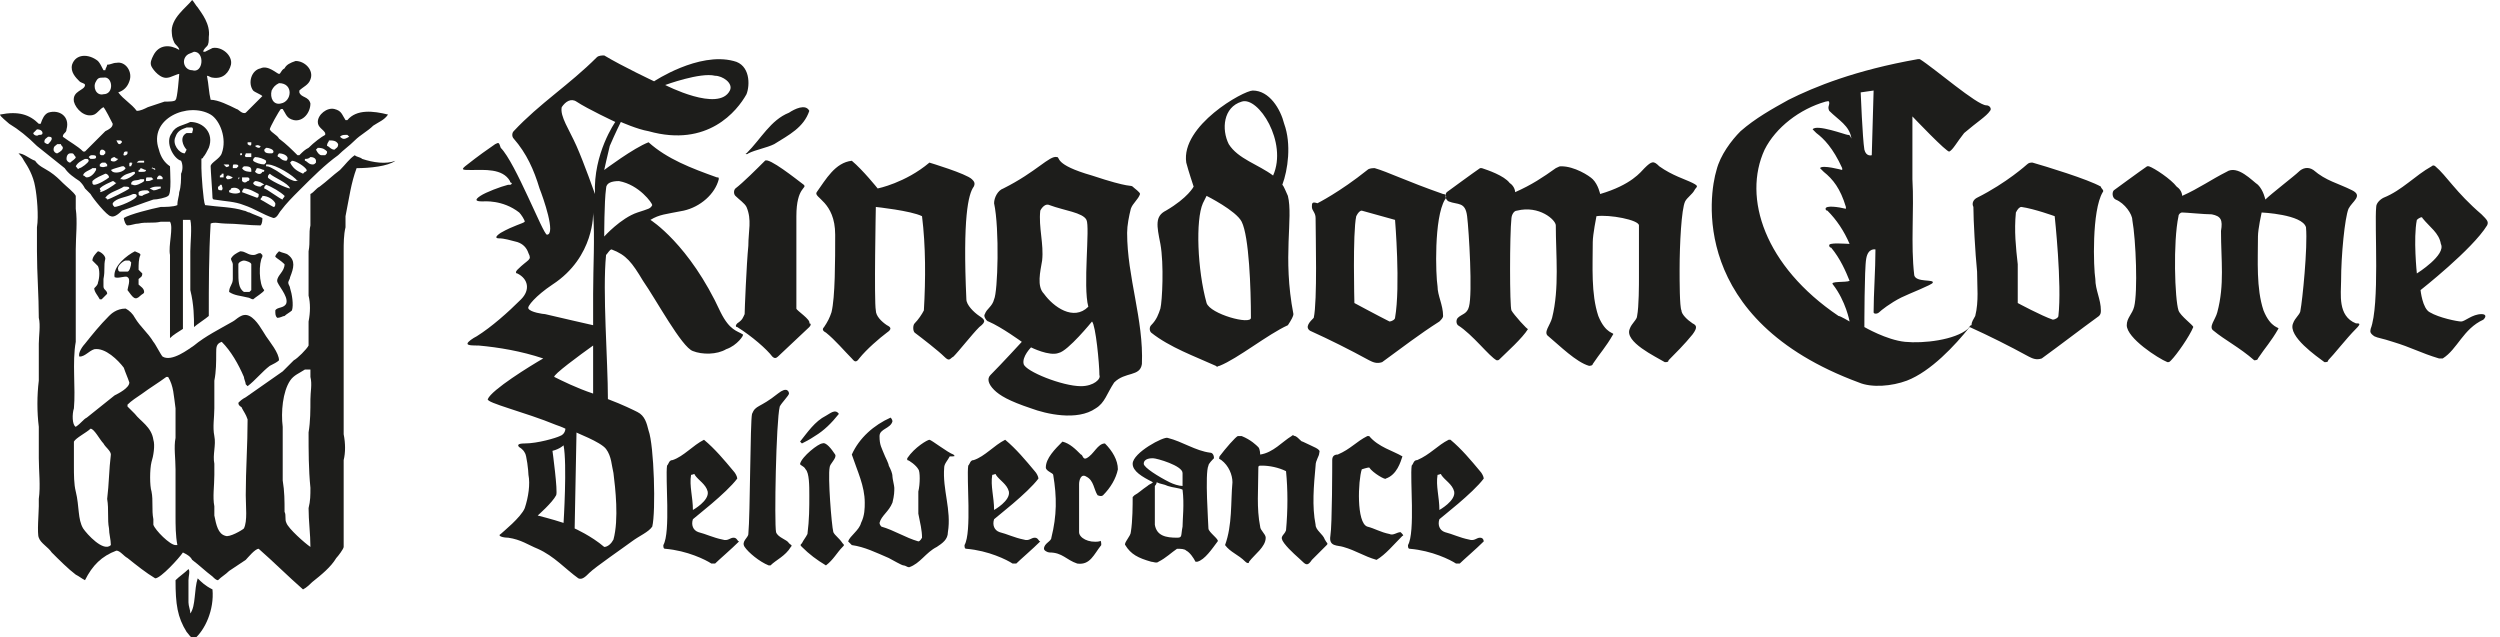
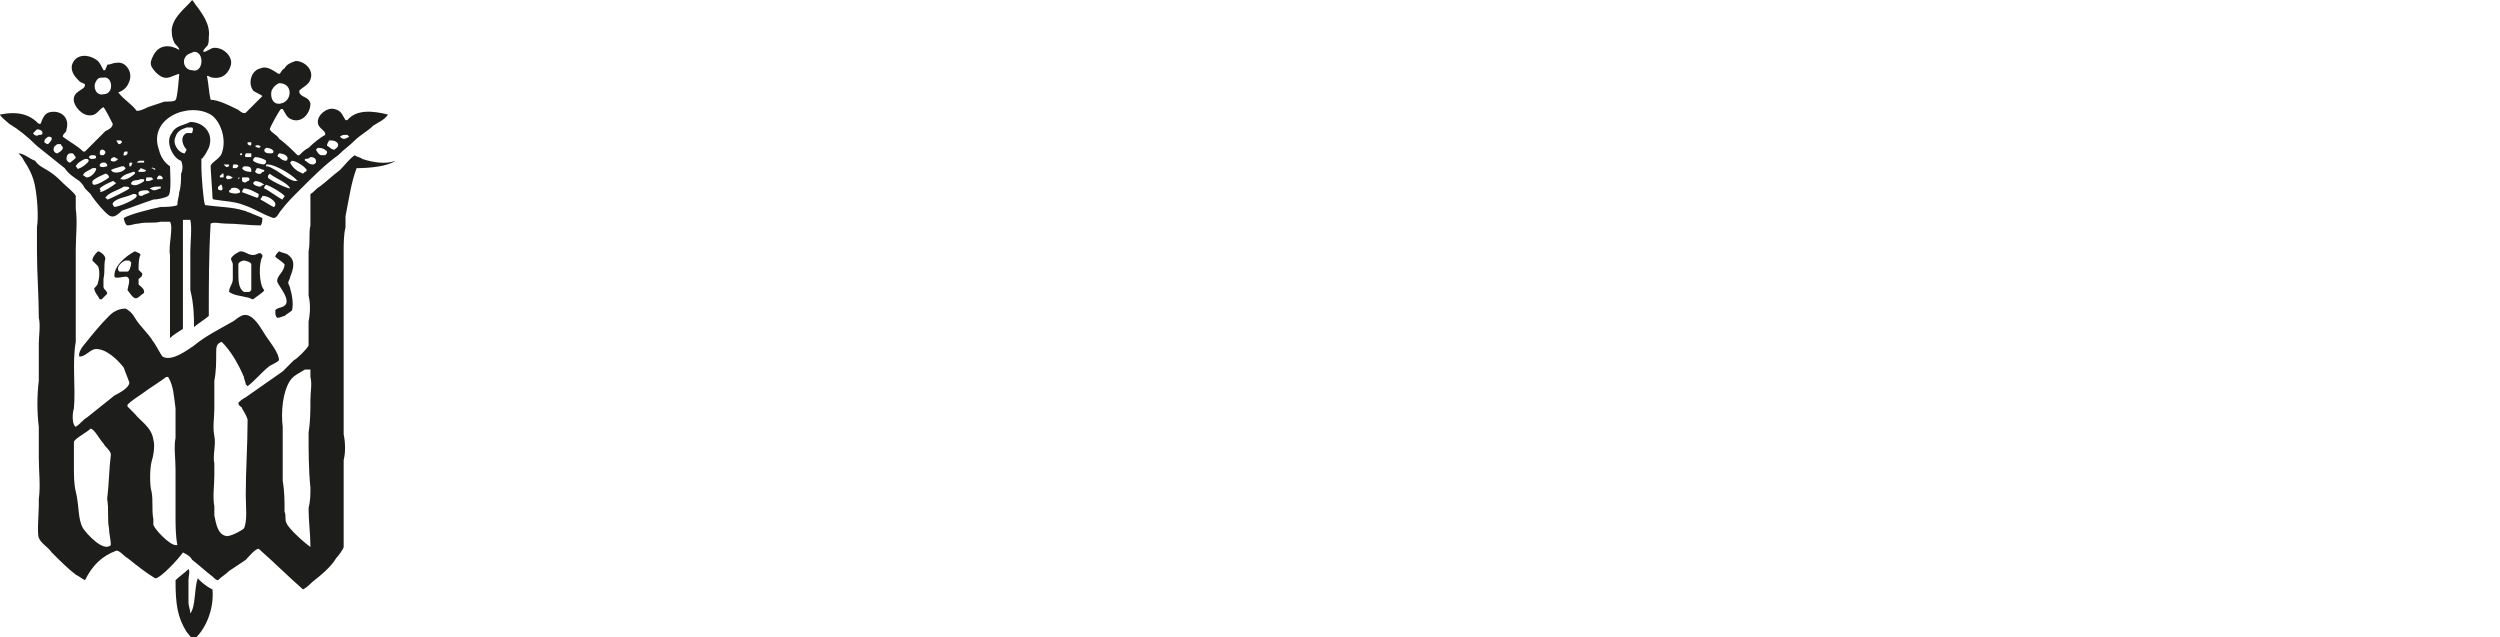
<svg xmlns="http://www.w3.org/2000/svg" version="1.1" id="Vrstva_1" x="0px" y="0px" width="135.3px" height="34.5px" viewBox="0 0 135.3 34.5" style="enable-background:new 0 0 135.3 34.5;" xml:space="preserve">
  <style type="text/css">
	.st0{fill-rule:evenodd;clip-rule:evenodd;fill:#1D1D1B;}
</style>
  <g>
    <g>
      <g>
-         <path class="st0" d="M39,16.9c-1.7-3.7-3.8-5-3.8-5c0.5-0.3,0.8-0.3,1.8-0.5c0.9-0.2,1.7-0.9,1.9-1.7c0-0.1,0-0.1-0.1-0.1     c-1.4-0.5-2.7-1-3.7-1.9c-0.8,0.3-2.4,1.5-2.4,1.5s0.2-0.9,0.3-1.3c0.3-0.7,0.6-1.3,0.6-1.3s0.9,0.4,1.5,0.5     c3.2,0.9,4.8-1.1,5.3-2c0.2-0.5,0.2-1.6-0.7-1.8c-1.9-0.5-4.3,1.1-4.3,1.1S33.7,3.6,32.7,3c-0.1,0-0.3,0-0.4,0.1     c-1.5,1.5-3.1,2.5-4.5,4c-0.1,0.1-0.1,0.3,0,0.4c0.7,0.8,1.1,1.7,1.4,2.7c0.2,0.5,0.9,2.5,0.4,2.5c-0.2,0-1.7-3.9-2.5-4.7     C27,7.7,27,7.7,26.8,7.8c-0.3,0.2-1,0.7-1.5,1.1c-0.4,0.3-0.3,0.3,0.2,0.3c0.7,0,1.7-0.1,2.1,0.6c0,0,0,0.1,0.1,0.1     c0,0,0,0.1-0.1,0.1c0,0-0.1,0-0.1,0c-0.4,0.1-1.2,0.4-1.5,0.6c-0.3,0.2-0.3,0.3,0.1,0.3c0.1,0,1.1-0.1,2,0.6     c0.1,0.1,0.3,0.4,0.3,0.5c-0.1,0.1-0.6,0.2-1.3,0.6c-0.3,0.2-0.3,0.3-0.1,0.3c0.3,0,0.6,0.1,1,0.2c0.3,0.1,0.5,0.3,0.6,0.6     c0.2,0.4,0,0.3-0.6,0.9c-0.1,0.1-0.1,0.2,0,0.2c0.6,0.3,0.7,0.9,0.2,1.4c-0.7,0.7-1.6,1.5-2.4,2c-0.2,0.1-0.5,0.3-0.5,0.4     c0,0.1,0.3,0.1,0.6,0.1c1.1,0.1,2.3,0.3,3.5,0.7c-0.7,0.4-2.8,1.7-3,2.2c-0.1,0.2,2,0.7,3.7,1.4c0.3,0.1,0.5,0.2,0.5,0.2     s0,0.3-0.3,0.4c-0.2,0.1-1.2,0.4-1.9,0.4c-0.4,0-0.4,0.1-0.3,0.2c0,0,0.2,0.1,0.3,0.3c0.1,0.1,0.2,1,0.2,1.2     c0.1,0.5,0,1.2-0.2,1.8c-0.2,0.5-1.2,1.3-1.3,1.4c-0.2,0.1,0.1,0.2,0.4,0.2c0.7,0.1,1.1,0.4,1.6,0.6c0.9,0.4,1.5,1.1,2.2,1.6     c0.2,0.1,0.4-0.1,0.6-0.3c0.3-0.3,1.9-1.4,2.3-1.7c0.4-0.3,0.9-0.5,1.1-0.8c0.2-0.8,0.1-4.4-0.2-5.2c-0.1-0.4-0.2-0.8-0.6-1     c-0.2-0.1-0.8-0.4-1.6-0.7c0-2.1-0.3-5.8-0.1-7.8c0.1-0.1,0.2-0.3,0.3-0.3c0.8,0.3,1.1,0.7,1.7,1.7c0.7,1,2.1,3.6,2.7,3.8     c0.5,0.2,1.3,0.2,1.8-0.1c0.6-0.2,1-0.8,0.9-0.8C39.9,17.9,39.5,17.9,39,16.9z M38.7,4.1c0.4,0,1,0.4,0.8,0.8     c-0.6,1.2-3.5-0.3-3.5-0.3S37.9,3.9,38.7,4.1z M28.6,16.7c-0.1-0.1,0.4-0.7,1.3-1.3c2.3-1.5,2.2-3.9,2.2-3.9c0.1,1.4,0,2.9,0,4.4     c0,0.5,0,1.7,0,1.7s-2.2-0.5-2.6-0.6C29.4,17,28.7,16.9,28.6,16.7z M30,20.4c-0.1-0.1,1.4-1.2,2.1-1.7c0,0.6,0,1.8,0,2.6     C31.2,21,30.4,20.6,30,20.4z M30.5,28.3c-0.6-0.2-1.4-0.4-1.4-0.4s0.8-0.7,1-1.1c0.1-0.2-0.2-2.4-0.2-2.4     c0.4-0.1,0.6-0.3,0.6-0.3C30.7,25.1,30.5,28.3,30.5,28.3z M32.8,24.3c0.3,0.4,0.3,0.9,0.4,1.3c0.1,0.8,0.3,2.5,0,3.6     c-0.1,0.2-0.3,0.4-0.5,0.4c-0.7-0.6-1.6-1-1.6-1l0.1-5.2C31.1,23.4,32.5,23.9,32.8,24.3z M32.2,10.5c0,0-0.6-1.7-1-2.6     c-0.4-0.9-0.9-1.6-0.8-2.1c0.2-0.3,0.5-0.5,0.8-0.3c0.6,0.4,2.1,1.1,2.1,1.1S32.1,8.3,32.2,10.5z M34.5,11.5     c-0.9,0.3-1.8,1.3-1.8,1.3s0-1.9,0.1-2.6c0-0.3,0.3-0.4,0.7-0.4c1.1,0.2,1.8,1.2,1.8,1.3C35.2,11.3,35.1,11.3,34.5,11.5z      M40.5,8.3c0.4-0.2,1-0.3,1.4-0.5c0.8-0.5,1.6-0.9,1.9-1.8c-0.2-0.4-0.8-0.1-1.1,0.1c-1,0.4-1.5,1.4-2.3,2.2     C40.3,8.3,40.4,8.4,40.5,8.3z M43.1,16.7c0-0.6,0-4.3,0-5c0-1.6,0.6-1.5,0.4-1.7c-0.4-0.3-1.9-1.5-2.1-1.3     c-0.4,0.4-1.2,1.2-1.6,1.5c-0.1,0.1-0.1,0.3,0,0.4c0.2,0.2,0.5,0.4,0.6,0.6c0.3,0.7,0.1,1.3,0.1,2.1c-0.1,1-0.2,3.5-0.2,3.7     c-0.1,0.2-0.1,0.3-0.4,0.5c-0.1,0.1-0.1,0.2,0,0.2c0.8,0.5,1.6,1.2,1.9,1.6c0.1,0.1,0.2,0.1,0.3,0l1.7-1.6c0.1-0.1,0.1-0.2,0-0.2     C43.9,17.3,43.1,16.8,43.1,16.7z M53,17.7c0.4-0.3,0.3-0.4,0-0.6c-0.3-0.2-0.7-0.6-0.7-0.9c-0.2-4.4,0.1-5.7,0.4-6.1     c0.1-0.2,0-0.3-0.1-0.4c-0.3-0.3-2.3-0.9-2.3-0.9c-1.3,1.1-2.8,1.4-2.8,1.4s-0.8-1-1.4-1.5c-0.9,0.1-1.4,1-1.9,1.7     c-0.2,0.3,1,0.5,1,2.3c0,1.4,0,3.4-0.2,4.2c-0.1,0.3-0.2,0.5-0.4,0.8c-0.1,0.1-0.1,0.2,0.1,0.3c0.5,0.4,1,1,1.4,1.4     c0.1,0.1,0.2,0.3,0.4,0c0.4-0.5,1.1-1.1,1.5-1.4c0.3-0.2,0.2-0.3,0-0.4c-0.3-0.2-0.6-0.5-0.6-0.8c-0.1-0.5,0-5.6,0-5.6     s1.9,0.2,2.5,0.5c0.2,1.6,0.2,3.4,0.1,5.1c-0.1,0.2-0.3,0.5-0.5,0.7c-0.1,0.1-0.1,0.4,0,0.5c0.4,0.3,1.3,1,1.6,1.3     c0.3,0.3,0.3,0.1,0.5,0C51.9,19,52.6,18.1,53,17.7z M61.8,19.7c0.1-2.4-0.8-4.7-0.8-7.1c0-0.4,0.1-0.9,0.2-1.3     c0.1-0.3,0.4-0.5,0.5-0.8c0-0.1-0.3-0.3-0.4-0.4c-0.1-0.1-0.1,0.1-2.2-0.6c-2.1-0.6-1.7-1-1.9-1c-0.4-0.1-1.1,0.8-2.9,1.7     c-0.3,0.1-0.5,0.5-0.5,0.8c0.3,1.4,0.2,4.8,0,5.2c-0.1,0.4-0.4,0.5-0.5,0.8c-0.1,0.1,0.1,0.4,0.2,0.4c0.7,0.3,1.8,1.1,1.8,1.1     s-1.1,1.2-1.7,1.8c-0.2,0.2-0.1,0.5,0.2,0.8c0.3,0.3,0.8,0.6,2,1c0.8,0.3,2.5,0.7,3.5,0c0.5-0.3,0.6-0.8,1-1.4     C60.9,20.1,61.7,20.4,61.8,19.7z M56.3,11.4c0.1-0.2,0.3-0.4,0.5-0.3c0.8,0.3,1.8,0.4,2,0.8c0.2,0.4-0.2,3.6,0.1,4.7     c-0.8,0.8-1.9,0-2.4-0.7c-0.4-0.4-0.2-1.2-0.1-1.8C56.5,13.2,56.2,12.3,56.3,11.4z M58.5,20.9c-1,0-3-0.8-3.1-1.2     c-0.1-0.4,0.4-0.9,0.4-0.9s1,0.5,1.5,0.3c0.5-0.1,1.8-1.7,1.8-1.7c0.2,0.2,0.4,2.3,0.4,2.9C59.6,20.5,59.2,20.9,58.5,20.9z      M70,17c-0.6-3.1,0-5.2-0.3-6.4c-0.1-0.2-0.2-0.5-0.3-0.6c0.3-0.8,0.5-2.2,0.1-3.3c-0.2-0.8-0.8-1.8-1.7-1.8     c-0.5,0-3.9,1.9-3.6,3.9c0.1,0.4,0.4,1.3,0.4,1.3s-0.3,0.6-1.5,1.3c-0.6,0.3-0.5,0.8-0.3,1.8c0.2,1.1,0.1,3.1,0,3.5     c-0.1,0.3-0.2,0.6-0.5,0.9c-0.1,0.1-0.1,0.3,0,0.4c1,0.8,2.4,1.3,3.5,1.8c0.1,0.1,0.1,0,0.2,0c1-0.4,2.6-1.7,3.7-2.2     C69.9,17.3,70,17.1,70,17z M65.3,16.4c-0.5-1.8-0.6-4.5-0.2-5.4c0.1-0.2,0.2-0.4,0.2-0.4s1.6,0.8,1.9,1.4     c0.4,0.8,0.5,3.6,0.5,5.2C67.7,17.6,65.5,17,65.3,16.4z M68.9,9.5c-0.8-0.6-1.9-0.9-2.4-1.7c-0.4-0.8-0.3-2,0.7-2.3     C68.1,5.2,69.7,7.7,68.9,9.5z M110,8.8c-0.1,0-0.2,0-0.3,0.1c0,0-1.1,1-2.7,1.8c-0.2,0.1-0.3,0.3-0.2,0.5c0,0.7,0.1,2.5,0.2,3.5     c0,0.8,0.1,1.6-0.1,2.4c-0.1,0.2-0.2,0.3-0.2,0.5c-0.1,0-0.1,0.1-0.2,0.2c-0.7,0.6-2.4,0.8-3.4,0.7c-1-0.1-2.2-0.8-2.2-0.8     s0-3.2,0.1-3.7c0.1-0.6,0.5-0.5,0.5-0.5c0,1.1-0.1,2.4-0.1,3.4c0,0.1,0.2,0.1,0.3,0c0.1-0.1,0.6-0.5,1.2-0.8     c0.4-0.2,1.7-0.7,1.7-0.8c0.1-0.2-0.9,0-1-0.4c-0.2-1.7,0-3.5-0.1-5.2c0-0.9,0-3.4,0-3.4s1.9,2,2,1.9c0.2-0.1,0.4-0.5,0.8-1     c0.7-0.6,1.2-0.9,1.4-1.2c0.1-0.1,0-0.3-0.2-0.3c-0.5,0-2.8-2-3.6-2.5c0,0-0.1,0-0.1,0c-3.4,0.6-5.6,1.5-7,2.2     c-0.9,0.5-1.8,1-2.6,1.7c-0.5,0.5-1.1,1.3-1.3,2.1c-0.4,1.3-1.5,8.1,7.7,11.5c0.7,0.3,1.8,0.2,2.6-0.1c1.3-0.5,2.6-1.9,3.4-2.9     c0,0,0,0,0,0c1.1,0.5,2.1,1,3.2,1.6c0.2,0.1,0.4,0.2,0.7,0.1c1.1-0.8,2-1.5,3.1-2.3c0.1-0.1,0.1-0.2,0.1-0.3     c0-0.6-0.3-1.1-0.3-1.7c-0.1-0.6-0.2-3.7,0.4-4.7c0.1-0.1-0.1-0.2-0.1-0.3C113,9.7,110.7,9,110,8.8z M100,7.3     c-0.1,0-1.7-0.6-1.9-0.3c0,0,0.1,0.1,0.2,0.2c0.4,0.3,0.9,0.8,1.4,1.9c0,0,0,0.1,0,0.1c0,0-1.1-0.3-1.2-0.1c0,0,0.1,0.1,0.2,0.2     c0.5,0.4,0.9,0.9,1.2,1.9c0,0,0,0,0,0c0,0,0,0,0,0.1c-0.4-0.1-1.1-0.2-1.1,0c0,0,0,0.1,0.1,0.1c0.5,0.5,0.9,1.1,1.2,1.8     c0,0,0,0,0,0c-0.2,0-1.2-0.1-1.1,0.1c0,0,0,0.1,0.1,0.1c0.5,0.6,0.8,1.3,1,1.8c0,0,0,0,0,0c-0.2,0.1-1.1,0-0.9,0.2     c0.7,0.9,0.9,2,0.9,2s-0.5-0.3-0.6-0.3c-4-2.7-5.2-6.4-4-9c0.6-1.2,1.9-2.2,3.3-2.6c0.1,0,0.2-0.1,0.2,0.1c0,0.1-0.1,0.2,0,0.4     c0.5,0.5,1.1,0.8,1.2,1.5C100.1,7.3,100.1,7.3,100,7.3z M101.4,4.9l-0.1,3.5c0,0-0.3,0.1-0.4-0.3c-0.1-0.6-0.2-3.1-0.2-3.1     L101.4,4.9z M111.4,17.1c0,0.1-0.2,0.2-0.3,0.2c-0.6-0.2-1.9-0.9-1.9-0.9s0-1.3,0-2.1c-0.1-0.9-0.2-1.8-0.1-2.8     c0.1-0.2,0.2-0.3,0.3-0.3c0.7,0.1,1.8,0.5,1.8,0.5S111.6,15.4,111.4,17.1z M70.9,17.9c1.1,0.5,2.1,1,3.2,1.6     c0.2,0.1,0.4,0.2,0.7,0.1c1.1-0.8,2-1.5,3.1-2.2c0.1-0.1,0.2-0.2,0.2-0.3c0-0.6-0.3-1.1-0.3-1.6c-0.1-0.6-0.2-3.7,0.4-4.7     c0.1-0.1,0.1-0.3-0.1-0.3c-2-0.7-3-1.2-3.7-1.4c-0.1,0-0.3,0-0.4,0.1c-1.5,1.2-2.7,1.8-2.7,1.8C71,10.9,71,11,71,11.2     c0,0.2,0.2,0.3,0.2,0.6c0,0.9,0.1,4.5-0.1,5.4C70.9,17.4,70.6,17.7,70.9,17.9z M73.4,11.7c0.1-0.2,0.2-0.3,0.3-0.3     c0.7,0.2,0.7,0.2,1.8,0.5c0,0,0.3,3.6,0,5.3c0,0.1-0.2,0.2-0.3,0.2c-0.6-0.3-1.9-1-1.9-1S73.2,12.6,73.4,11.7z M126.7,15.2     c0-1.4,0.2-3.4,0.4-3.9c0.2-0.4,0.8-0.7,0.2-1c-0.8-0.4-1.4-0.5-2.1-1.1c-0.3-0.2-0.6-0.1-0.8,0.1c-0.2,0.2-1.5,1.2-1.8,1.5     c0,0-0.1-0.5-0.4-0.8c-0.3-0.2-1.1-1.1-1.7-0.7c-0.8,0.4-1.5,0.9-2.4,1.3c0,0,0-0.3-0.3-0.5c-0.3-0.4-1.2-1-1.5-1.1     c0,0-0.1,0-0.1,0c-0.3,0.2-1.8,1.3-1.8,1.3c-0.1,0.1-0.1,0.4,0.1,0.5c0.5,0.2,0.9,0.8,0.9,1.1c0.2,1.1,0.3,3.9,0.1,4.7     c-0.1,0.4-0.4,0.6-0.4,1c0,0.7,1.7,1.8,2.2,2c0.1,0,0.1,0,0.2-0.1c0.3-0.3,1-1.3,1.2-1.8c0-0.1-0.7-0.6-0.8-0.9     c-0.2-0.6-0.3-3.7,0-5.1c0-0.1,0.1-0.2,0.2-0.2c0.2,0,1.2,0.1,1.6,0.1c0.5,0.1,0.6,0.3,0.5,0.9c0,1.6,0.2,2.9-0.2,4.4     c-0.1,0.4-0.5,0.8-0.2,1c0.6,0.5,1.4,0.9,2.2,1.6c0,0,0.2,0,0.2-0.1c0.4-0.6,0.7-0.9,1.1-1.6c0.1-0.1-0.4,0-0.8-1     c-0.4-1.2-0.3-2.7-0.3-4c0-0.4,0.2-1.3,0.2-1.3s2.2,0.1,2.4,0.8c0.1,1.1-0.2,4-0.3,4.5c0,0.2-0.3,0.4-0.4,0.7     c-0.3,0.7,1.3,1.8,1.7,2.1c0.1,0,0.2,0,0.2-0.1c0.3-0.3,1-1.2,1.5-1.7c0.3-0.3,0.2-0.3,0-0.3C126.5,17.1,126.7,15.9,126.7,15.2z      M91.6,17.5C91.3,17.3,91,17,91,16.8c-0.1-0.2-0.1-1.6-0.1-2.2c0-1.4,0.1-3.3,0.3-3.7c0.1-0.2,0.4-0.4,0.5-0.6     c0.1-0.2,0.3-0.2-0.1-0.4c-0.4-0.2-1.1-0.4-1.8-0.9c-0.3-0.3-0.4-0.3-0.8,0.1c-0.2,0.2-0.7,0.9-2.4,1.4c0,0-0.1-0.5-0.4-0.8     c-0.2-0.2-1-0.7-1.7-0.7c-0.1,0-0.1,0-0.3,0.1c-0.7,0.5-1.3,0.9-2.2,1.3c0,0,0-0.3-0.3-0.5c-0.3-0.4-1.2-0.7-1.5-0.8     c0,0-0.1,0-0.1,0c-0.3,0.2-1.8,1.3-1.8,1.3c-0.1,0.1-0.1,0.4,0.1,0.5c0.5,0.2,0.9,0,1,0.8c0.1,0.8,0.3,4.2,0.1,4.9     c-0.1,0.4-0.4,0.4-0.6,0.6c-0.1,0.1-0.1,0.3,0,0.4c0.8,0.5,1.7,1.7,2.1,1.9c0.1,0,0.1,0,0.2-0.1c0.3-0.3,1.2-1.1,1.5-1.6     c0,0.1-0.8-0.8-0.9-1c-0.1-0.2-0.1-4.1,0-5c0-0.1,0.1-0.4,0.3-0.4c1.2-0.3,2.1,0.5,2.1,0.8c0,1.6,0.2,3.4-0.2,5     c-0.1,0.4-0.5,0.8-0.2,1c0.6,0.5,1.5,1.4,2.2,1.6c0,0,0.2,0,0.2-0.1c0.4-0.6,0.7-0.9,1.1-1.6c0.1-0.1-0.4,0-0.8-1     c-0.4-1.2-0.3-2.7-0.3-4c0-0.4,0.2-1.4,0.2-1.4c0.7-0.1,2.3,0.2,2.3,0.5c0,0.3,0,1.7,0,2.8c0,0.4,0,1.6-0.1,2.1     c0,0.2-0.3,0.4-0.4,0.7c-0.3,0.7,1.4,1.5,1.9,1.8c0.1,0,0.2,0,0.2-0.1c0.3-0.3,0.9-0.9,1.3-1.4C91.9,17.7,91.8,17.6,91.6,17.5z      M134.6,12.2c0.1-0.2,0-0.3-0.3-0.6c-1.4-1.2-1.9-2.1-2.5-2.6c0,0-0.1-0.1-0.2,0c-0.9,0.5-1.6,1.3-2.6,1.7     c-0.2,0.1-0.4,0.3-0.4,0.5c-0.1,1,0.2,5.3-0.3,6.6c0,0.1-0.1,0.2,0.2,0.4c0.2,0.1,0.4,0.1,1,0.3c1,0.3,1.5,0.6,2.5,0.9     c0,0,0.1,0,0.2,0c0.8-0.5,1.1-1.6,2.2-2.1c0.2-0.2,0.1-0.3-0.1-0.3c-0.5,0-0.9,0.4-1.1,0.4c-0.2,0-1.2-0.2-1.7-0.5     c-0.4-0.2-0.5-1.2-0.5-1.2S133.8,13.5,134.6,12.2z M130.8,14.8c0,0-0.2-1.9,0-2.9c0.1-0.1,0.3-0.2,0.3-0.1c0.4,0.5,0.9,0.8,1,1.4     C132.4,13.8,130.8,14.8,130.8,14.8z M60.9,25.3C60.9,25.3,60.9,25.3,60.9,25.3C60.9,25.3,60.9,25.3,60.9,25.3     C60.9,25.3,60.9,25.3,60.9,25.3z M65.4,28.6c0-0.2-0.2-3,0-3.4c0-0.1,0.2-0.3,0.3-0.4c0-0.2-0.1-0.3-0.2-0.3     c-0.8-0.1-1.5-0.6-2.3-0.8c-0.2-0.1-1.9,0.8-1.9,1.4c0,0.4,0.5,0.7,1.1,1c-0.1,0.1-0.2,0.1-0.3,0.2c-0.3,0.2-0.5,0.4-0.7,0.5     c0,0-0.1,0.1-0.1,0.1c0,0.4,0,1.3-0.1,1.9c0,0.2-0.4,0.6-0.3,0.7c0.3,0.5,0.7,0.7,1.4,0.9c0.1,0,0.3,0.1,0.4,0     c0.4-0.2,0.7-0.5,1-0.7c0.2,0,0.4,0,0.5,0.1c0.2,0.1,0.4,0.4,0.5,0.6c0.1,0,0.1,0,0.1,0c0.4-0.1,0.8-0.7,1.1-1.1     C66,29.2,65.4,28.8,65.4,28.6z M61.9,25.1c0-0.3,0.4-0.3,0.5-0.3c0.2,0,1.6,0.4,1.6,0.8c0,0.2,0,0.5,0,0.7     c-0.2,0-0.5-0.1-0.7-0.2C62.7,25.8,61.9,25.3,61.9,25.1z M64,28.5c-0.1,0.5,0,0.6-0.3,0.6c-0.6,0-1.1-0.1-1.2-0.7     c0-0.2,0-1.2,0-2.1c0,0,0.1-0.1,0.1-0.2c0.2,0.1,0.4,0.1,0.6,0.2c0.3,0.1,0.6,0.1,0.8,0.2C64.1,27.3,64,28.1,64,28.5z M39.7,29.1     c-0.2,0-0.3,0.2-0.6,0.1c-0.5-0.1-0.9-0.3-1.3-0.4c-0.3-0.1-0.4-0.4-0.3-0.7c0.1-0.1,1.8-1.4,2.4-2.2c0-0.1-0.1-0.3-0.2-0.4     c-0.5-0.6-1-1.2-1.6-1.7c-0.6,0.3-1.1,0.9-1.7,1.1c-0.2,0-0.2,0.2-0.3,0.3c-0.1,0.7,0.2,3.6-0.2,4.3c0,0.1,0,0.2,0.1,0.2     c1.2,0.1,2.2,0.6,2.5,0.8c0.1,0,0.1,0,0.2,0c0.2-0.2,0.9-0.8,1.3-1.2C39.9,29.3,39.9,29.1,39.7,29.1z M37.4,25.7     c0.1,0,0.2-0.1,0.2,0c0.2,0.3,0.6,0.5,0.7,0.9c0.1,0.5-0.8,1-0.8,1C37.5,26.9,37.3,26.3,37.4,25.7z M56,29.1     c-0.2,0-0.3,0.2-0.6,0.1c-0.5-0.1-0.9-0.3-1.3-0.4c-0.3-0.1-0.4-0.4-0.3-0.7c0.1-0.1,1.8-1.4,2.4-2.2c0-0.1-0.1-0.3-0.2-0.4     c-0.5-0.6-1-1.2-1.6-1.7c-0.6,0.3-1.1,0.9-1.7,1.1c-0.2,0-0.2,0.2-0.3,0.3c-0.1,0.7,0.2,3.6-0.2,4.3c0,0.1,0,0.2,0.1,0.2     c1.2,0.1,2.2,0.6,2.5,0.8c0.1,0,0.1,0,0.2,0c0.2-0.2,0.9-0.8,1.3-1.2C56.2,29.3,56.2,29.1,56,29.1z M53.7,25.7     c0.1,0,0.2-0.1,0.2,0c0.2,0.3,0.6,0.5,0.7,0.9c0.1,0.5-0.8,1-0.8,1C53.8,26.9,53.6,26.3,53.7,25.7z M80.1,29.1     c-0.2,0-0.3,0.2-0.6,0.1c-0.5-0.1-0.9-0.3-1.3-0.4c-0.3-0.1-0.4-0.4-0.3-0.7c0.1-0.1,1.8-1.4,2.4-2.2c0-0.1-0.1-0.3-0.2-0.4     c-0.5-0.6-1-1.2-1.6-1.7c0,0-0.1,0-0.1,0c-0.6,0.3-1,0.8-1.7,1.1c-0.2,0-0.2,0.2-0.3,0.3c-0.1,0.7,0.2,3.6-0.2,4.3     c0,0.1,0,0.2,0.1,0.2c1.2,0.1,2.2,0.6,2.5,0.8c0.1,0,0.1,0,0.2,0c0.2-0.2,0.9-0.8,1.3-1.2C80.3,29.3,80.3,29.1,80.1,29.1z      M77.8,25.7c0.1,0,0.2-0.1,0.2,0c0.2,0.3,0.6,0.5,0.7,0.9c0.1,0.5-0.8,1-0.8,1C77.9,26.9,77.7,26.3,77.8,25.7z M42,28.8     c-0.1-0.5,0-6,0.2-6.8c0.1-0.2,0.5-0.6,0.5-0.7c0-0.1-0.1-0.4-0.6,0c-1,0.8-1.2,0.6-1.4,1.1c-0.1,0.4-0.1,5.5-0.2,6.5     c0,0.2-0.4,0.4-0.2,0.7c0.2,0.3,0.8,0.8,1.3,1c0,0,0.1,0,0.1,0c0.3-0.3,0.8-0.5,1.1-1c0.1-0.1,0-0.1-0.1-0.2     C42.6,29.2,42.1,29.1,42,28.8z M44.1,23.6c0.5-0.3,0.9-0.7,1.3-1.2c-0.2-0.3-0.5,0-0.7,0.1c-0.6,0.3-1,0.9-1.4,1.4     c0,0,0.1,0.1,0.1,0.1C43.6,23.9,43.8,23.8,44.1,23.6z M45.1,28.8c-0.1-0.4-0.3-3-0.2-3.5c0-0.2,0.4-0.5,0.3-0.7     c-0.2-0.3-0.5-0.7-0.7-0.6c-0.2,0-1.1,0.7-1.2,1.1c0,0.1,0.2,0.1,0.3,0.3c0.2,0.2,0.2,0.9,0.2,1.4c0,0.7,0,1.3-0.1,2.1     c-0.1,0.2-0.2,0.3-0.3,0.5c-0.1,0.1-0.1,0.1,0,0.2c0.4,0.4,0.8,0.7,1.3,1c0.4-0.3,0.6-0.7,0.9-1c0.1-0.1,0.1-0.1,0-0.2     C45.4,29.1,45.2,29,45.1,28.8z M51.6,24.6c-0.3-0.1-1.2-0.8-1.3-0.8c-0.1,0-0.8,0.4-1.2,1c0,0,0,0.1,0,0.1c0.1,0,0.5,0.3,0.6,0.5     c0.1,0.1,0.1,0.8,0,1.2c0,0.4,0,0.8,0,1.2c0.1,0.5,0.2,0.9,0.2,1.3c0,0-0.1,0.2-0.2,0.2c-0.7-0.2-1.3-0.6-2-0.8     c-0.1-0.1-0.1-0.2-0.1-0.2c0.1-0.4,0.5-0.6,0.7-1.1c0.1-0.4,0.1-0.6,0.1-0.8c0-0.1-0.1-0.5-0.1-0.6c0-0.2-0.1-0.4-0.2-0.6     c0-0.1-0.2-0.5-0.2-0.5c-0.2-0.5-0.3-0.6-0.3-1.1c0-0.4,0.6-0.4,0.7-0.8c0-0.1-0.1-0.2-0.1-0.2c-0.9,0.4-1.7,1.1-2.1,2     c0.3,0.9,0.7,1.7,0.7,2.6c0,0.3,0,0.7-0.2,1.1c-0.1,0.4-0.6,0.7-0.7,1c0,0,0.1,0.1,0.2,0.2c0.7,0.1,1.3,0.4,2,0.7     c0.2,0.1,0.7,0.4,0.8,0.4c0.1,0,0.2,0.1,0.3,0.1c0.6-0.2,0.9-0.8,1.5-1.1c0.3-0.2,0.6-0.4,0.6-0.8c0.2-1.2-0.3-2.3-0.2-3.5     c0-0.2,0.2-0.4,0.3-0.6C51.7,24.7,51.7,24.7,51.6,24.6z M58.8,24.8c-0.2,0.1-0.2-0.2-0.3-0.2c-0.3-0.3-0.6-0.6-1-0.7     c-0.4,0.4-0.9,0.9-0.9,1.4c0,0.2,0.4,0.3,0.4,0.4c0.2,1.2,0.2,2.2-0.1,3.4c0,0.2-0.4,0.3-0.4,0.6c0,0.1,0.2,0.2,0.3,0.2     c0.7,0,0.9,0.4,1.5,0.6c0.7,0.1,0.9-0.5,1.3-1c0-0.1,0-0.3-0.1-0.2c-0.6,0.1-1.1-0.2-1.1-0.5c0-0.2,0-1.8,0-2.6     c0-0.2,0.1-0.6,0.4-0.4c0.4,0.2,0.4,0.7,0.6,1c0,0,0.2,0.1,0.3,0c0.4-0.4,0.7-0.9,0.8-1.4c0-0.5-0.3-1-0.7-1.4     C59.4,24,59.2,24.6,58.8,24.8z M71.2,28.4c-0.2-1-0.1-2.1,0-3.2c0-0.3,0.2-0.5,0.2-0.7c0.1-0.2-0.3-0.3-0.9-0.6     c-0.1,0-0.2-0.2-0.4-0.3c-0.1,0-0.1-0.1-0.2,0c-0.5,0.3-1,0.9-1.7,1c0,0,0-0.3-0.1-0.4c-0.1-0.1-0.4-0.4-0.9-0.6c0,0-0.1,0-0.2,0     c-0.1,0-0.7,0.7-1,1.1c0,0.1-0.1,0.1,0.1,0.2c0.4,0.3,0.6,0.8,0.6,1.2c-0.1,1.1,0,2.3-0.4,3.4c0.3,0.4,0.7,0.5,1.1,0.9     c0.1,0.1,0.2,0.1,0.2,0c0.3-0.4,0.9-0.8,0.9-1.3c0-0.2-0.3-0.4-0.3-0.6c-0.2-1-0.1-2-0.1-3.1c0-0.2,0-0.2,0.2-0.2     c0.4,0,0.9,0.1,1.3,0.3c0.1,1,0.1,2.1,0,3.2c-0.1,0.3-0.4,0.3-0.1,0.7c0.3,0.4,0.8,0.8,1,1c0.2,0.2,0.3,0.2,0.5-0.1     c0.4-0.4,0.7-0.7,0.8-0.8c0.1-0.1,0-0.1-0.1-0.3C71.6,28.9,71.2,28.7,71.2,28.4z M74.1,25.3c0.2,0.3,0.9,0.7,0.9,0.6     c0.6-0.2,0.8-0.9,0.9-1.2c-0.5-0.3-1.3-0.5-1.8-1.1c0,0-0.1,0-0.1,0c-0.6,0.3-0.9,0.7-1.6,1c-0.2,0-0.3,0.1-0.3,0.3     c0,0.2,0,3.5-0.1,4.1c-0.1,0.6,0.4,0.5,0.7,0.6c0.7,0.2,1.1,0.5,1.8,0.7c0.5-0.3,0.9-0.8,1.4-1.3c0.1,0,0-0.1-0.1-0.2     c-0.2,0-0.4,0.2-0.6,0.1c-0.5-0.1-0.8-0.3-1.2-0.4c-0.6-0.2-0.5-2.5-0.3-3.1C73.7,25.4,74,25.3,74.1,25.3z" />
-       </g>
+         </g>
    </g>
    <path class="st0" d="M3.5,9.1C3.7,9.4,4,9.6,4.3,9.8c0.1,0.1,0.2,0.2,0.3,0.4c0.1,0.1,0.2,0.2,0.3,0.3c0.1,0.2,0.9,1.2,1.1,1.2   c0.2,0.1,0.5-0.2,0.6-0.3c0.6-0.2,1.1-0.4,1.7-0.6c0.2,0,0.7-0.1,0.8-0.2C9.3,10.5,9.2,9.2,9.2,9C8.9,8.8,8.7,8.5,8.6,8.1   C8,6.4,10.2,5.5,11.4,6.2c0.5,0.3,0.9,1.3,0.6,2.1c-0.1,0.3-0.6,0.5-0.6,0.7c0,0.2,0.1,1.5,0.1,1.7c0,0,0,0.1,0.1,0.1   c0.6,0.1,1.1,0.1,1.6,0.3c0.6,0.2,1,0.5,1.6,0.7c0.2,0,0.3-0.3,0.4-0.4c0.3-0.4,0.6-0.7,1-1.1c0.7-0.7,1.4-1.4,2.1-1.9   c0.3-0.3,0.6-0.5,0.9-0.8c0.3-0.3,0.7-0.5,1-0.8c0.3-0.2,0.6-0.3,0.8-0.6c-0.8-0.2-1.7-0.3-2.2,0.3l-0.1,0   c-0.2-0.3-0.2-0.5-0.6-0.6c-0.4-0.1-0.9,0.3-0.9,0.7c0,0.3,0.3,0.4,0.4,0.6c0,0,0,0,0,0.1C17.4,7.4,17,7.7,16.7,8   c-0.2,0.1-0.3,0.2-0.5,0.4h-0.1c-0.3-0.3-0.6-0.6-1-0.9C15,7.3,14.7,7.2,14.6,7c0-0.1,0.5-1,0.6-1.1c0,0,0,0,0.1,0   c0.2,0.3,0.2,0.5,0.6,0.6c0.5,0.1,0.9-0.4,0.9-0.9c-0.1-0.4-0.5-0.3-0.6-0.6c0,0,0-0.1,0-0.1c0.2-0.2,0.5-0.3,0.6-0.6   c0.2-0.5-0.3-1-0.8-1c-0.3,0.1-0.5,0.2-0.6,0.4C15.2,3.8,15.2,4,15.1,4c-0.1,0-0.6-0.5-1-0.3c-0.5,0.1-0.7,0.8-0.4,1.2   c0.1,0.1,0.4,0.2,0.5,0.3c0,0,0,0,0,0c-0.3,0.3-0.6,0.6-0.9,0.9c-0.2,0.1-0.4-0.2-0.5-0.2c-0.4-0.2-1-0.5-1.4-0.5   c-0.1-0.4-0.1-0.8-0.2-1.3c0.1,0,0.2,0.1,0.3,0.1c0.6,0.1,0.9-0.3,1-0.7c0.1-0.5-0.5-1-1-0.9l-0.4,0.2h-0.1c0-0.1,0.1-0.2,0.2-0.3   c0.1-0.1,0.1-0.3,0.1-0.5c0.1-0.7-0.4-1.3-0.6-1.6c-0.1-0.1-0.2-0.3-0.3-0.4c-0.3,0.4-1.2,1-1.1,1.8c0,0.2,0.1,0.5,0.2,0.6   c0.1,0.1,0.2,0.2,0.2,0.3c0,0,0,0,0,0C9.2,2.4,8.6,2.4,8.3,3C8.2,3.2,8.1,3.4,8.2,3.6c0.1,0.2,0.5,0.7,0.9,0.6C9.2,4.2,9.6,4,9.7,4   c0,0,0,0,0,0c0,0-0.1,1.4-0.2,1.4C9.5,5.5,9.1,5.5,8.9,5.5C8.6,5.6,8.3,5.7,8,5.8C7.8,5.9,7.6,6,7.4,6C7.1,5.6,6.7,5.4,6.4,5v0   C6.7,4.9,6.9,4.7,7,4.4c0.2-0.5-0.2-1.1-0.7-1C6.1,3.4,6,3.5,5.8,3.5C5.8,3.6,5.7,3.7,5.7,3.8c0,0,0,0-0.1,0   C5.5,3.6,5.4,3.4,5.3,3.3C4.8,2.9,4.1,2.9,3.9,3.5C3.8,3.9,4.1,4.2,4.3,4.4c0.1,0.1,0.3,0.1,0.3,0.2c0,0.3-0.7,0.3-0.6,0.9   c0.1,0.4,0.6,0.9,1.1,0.7c0.2-0.1,0.3-0.3,0.5-0.4c0.1,0.1,0.4,0.7,0.5,0.9c0,0.2-0.2,0.3-0.4,0.4C5.4,7.4,5,7.8,4.6,8.2   c0,0,0,0-0.1,0C4.2,7.9,3.8,7.7,3.4,7.4c0-0.2,0.2-0.2,0.2-0.4c0.2-0.7-0.4-1.1-1-0.9C2.4,6.2,2.3,6.4,2.2,6.7H2.1   C1.6,6.2,1,6,0,6.2c0,0.1,0.4,0.4,0.5,0.5C1,7,1.5,7.4,2,7.9C2.5,8.3,3,8.7,3.5,9.1z M12,10.3c-0.1,0-0.2,0-0.2-0.1c0,0,0,0,0-0.1   c0,0,0.1,0,0.1-0.1H12C12,10.1,12.1,10.2,12,10.3L12,10.3z M12.1,9.6c-0.1,0-0.1,0-0.2,0c0,0,0,0,0-0.1c0,0,0.1,0,0.1-0.1   c0,0,0.1,0,0.1,0L12.1,9.6C12.1,9.5,12.1,9.5,12.1,9.6z M14.7,4.9c0.1-0.2,0.2-0.3,0.4-0.4c0.8,0,0.7,1,0.1,1.1   C14.8,5.7,14.6,5.3,14.7,4.9z M13,10.4c-0.1,0.1-0.4,0.1-0.6,0c0,0,0-0.1,0-0.1c0,0,0.1,0,0.1-0.1C12.7,10.1,13,10.2,13,10.4   C13,10.4,13,10.4,13,10.4z M13.9,10.7c0,0-0.8-0.3-0.8-0.3c0-0.1,0.1-0.2,0.1-0.2c0.3,0,0.6,0.2,0.8,0.3C14,10.6,14,10.7,13.9,10.7   z M13.1,9.8c0-0.1,0-0.1,0-0.2c0,0,0,0,0.1,0c0.1,0,0.1,0,0.2,0c0,0,0.1,0,0.1,0.1c0,0,0,0.1-0.1,0.1C13.3,9.9,13.2,9.9,13.1,9.8z    M14.1,10.1c-0.2,0-0.4-0.1-0.4-0.2l0,0c0,0,0,0,0.1-0.1c0.2,0,0.4,0.1,0.5,0.2C14.2,10,14.1,10.1,14.1,10.1z M13.8,9.3l0.1-0.2   c0.2,0,0.3,0.1,0.4,0.1c0,0.1,0,0.1-0.1,0.1C14.1,9.5,13.9,9.4,13.8,9.3z M14.8,11.2c-0.2-0.1-0.5-0.3-0.7-0.4   c0-0.1,0.1-0.1,0.1-0.2c0.3,0,0.6,0.2,0.7,0.4C14.9,11.1,14.9,11.2,14.8,11.2z M15.3,10.8c-0.1,0-0.9-0.6-1-0.6   c0-0.1,0-0.1,0.1-0.2c0.3,0.1,0.8,0.4,1,0.6C15.4,10.7,15.3,10.7,15.3,10.8z M15.7,10.2C15.7,10.2,15.6,10.2,15.7,10.2   c-0.2,0-1.2-0.5-1.2-0.6c0-0.1,0-0.1,0.1-0.2C14.8,9.6,15.6,9.9,15.7,10.2C15.7,10.1,15.7,10.2,15.7,10.2z M16,9.8   c-0.3,0-0.9-0.5-1.1-0.6c-0.2-0.1-0.3-0.2-0.5-0.2c0,0,0-0.1,0-0.1c0,0,0,0,0.1,0c0.4,0,1.4,0.6,1.6,0.9C16.2,9.7,16.1,9.8,16,9.8z    M18.4,7.4c0.1-0.1,0.2-0.1,0.3-0.1h0.1l0.1,0.1C18.7,7.5,18.6,7.6,18.4,7.4L18.4,7.4z M17.8,7.6c0.2,0,0.4,0,0.5,0.2   c0,0.2-0.1,0.2-0.2,0.3c-0.2,0-0.3-0.2-0.4-0.2c0,0,0,0,0,0C17.7,7.7,17.8,7.7,17.8,7.6z M17.1,8.1c0,0,0.1-0.1,0.1-0.1   c0.3,0,0.4,0.1,0.5,0.2c0,0.1,0,0.1-0.1,0.2c-0.1,0-0.1,0-0.2,0C17.3,8.4,17.2,8.3,17.1,8.1L17.1,8.1z M16.8,8.5   c0.2,0,0.3,0.1,0.3,0.2c0,0,0,0.1,0,0.1c-0.1,0.1-0.1,0.1-0.2,0.1c-0.2,0-0.3-0.2-0.4-0.2c0,0,0,0,0-0.1   C16.6,8.6,16.7,8.6,16.8,8.5z M15.7,8.8c0,0,0.1-0.1,0.1-0.1c0.2,0,0.7,0.3,0.8,0.5c0,0,0,0.1-0.1,0.1c0,0-0.1,0.1-0.1,0.1   C16.2,9.3,15.9,9.2,15.7,8.8L15.7,8.8z M15.1,8.3c0.3,0,0.6,0.2,0.4,0.4c-0.2,0-0.3-0.1-0.4-0.2C15,8.5,15,8.4,15.1,8.3   C15,8.4,15,8.4,15.1,8.3z M14.3,8.1c0,0,0.1-0.1,0.1-0.1c0.2,0,0.4,0.1,0.4,0.2c0,0.1-0.1,0.1-0.1,0.1C14.5,8.3,14.3,8.3,14.3,8.1   L14.3,8.1z M13.8,7.9C13.8,7.9,13.9,7.9,13.8,7.9c0.2-0.1,0.2,0,0.3,0c0,0,0,0,0,0c0,0,0,0.1-0.1,0.1C14,8,13.9,8,13.8,7.9   L13.8,7.9z M13.8,8.5c0.2,0,0.5,0.1,0.6,0.2l0,0.1c0,0,0,0-0.1,0.1c-0.2,0-0.5-0.1-0.6-0.2C13.7,8.6,13.7,8.6,13.8,8.5L13.8,8.5z    M13.5,7.7c0,0,0.1,0,0.1,0v0.1c0,0.1-0.1,0.1-0.2,0l0-0.1C13.4,7.7,13.5,7.7,13.5,7.7z M13.3,8.3c0.1,0,0.2,0,0.3,0   c0,0,0,0.1,0,0.2c-0.1,0-0.2,0-0.3,0C13.2,8.4,13.3,8.4,13.3,8.3z M13.1,9.1c0,0,0.1-0.1,0.1-0.1c0.2,0,0.4,0,0.4,0.2   c0,0,0,0.1,0,0.1C13.5,9.3,13.2,9.3,13.1,9.1L13.1,9.1z M13,8.3c0,0,0.1,0,0.1,0c0,0,0,0,0,0c0,0.1,0,0.1-0.1,0.1h0   C13,8.4,13,8.4,13,8.3C13,8.4,13,8.3,13,8.3z M12.9,9.6L12.9,9.6C13,9.6,13,9.7,12.9,9.6c0.1,0.1,0,0.1,0,0.1L12.9,9.6   C12.9,9.7,12.9,9.7,12.9,9.6z M12.7,8.9c0.1,0,0.2,0,0.2,0.1l-0.1,0.1c-0.1,0-0.1,0-0.2,0c0,0,0,0,0,0c0,0,0,0,0,0   C12.6,8.9,12.6,8.9,12.7,8.9z M12.6,9.6L12.6,9.6c-0.1,0.1-0.2,0.1-0.3,0.1c-0.1-0.1-0.1-0.1,0-0.2C12.4,9.5,12.4,9.5,12.6,9.6   C12.6,9.5,12.6,9.6,12.6,9.6z M12.3,8.9C12.3,8.9,12.4,8.9,12.3,8.9c0.1,0,0.1,0,0.1,0.1v0c-0.1,0-0.1,0.1-0.2,0c0,0,0,0-0.1-0.1   C12.2,8.9,12.3,8.9,12.3,8.9z M10.1,3c0.1-0.1,0.2-0.1,0.4-0.2c0.6,0,0.5,1.2-0.1,1C10,3.8,9.8,3.3,10.1,3z M5.6,5.1   C5.2,5.2,5,4.7,5.2,4.4c0.1-0.2,0.2-0.2,0.4-0.2C6.1,4.1,6.2,5.1,5.6,5.1z M4.7,9.6c-0.1,0-0.1-0.1-0.2-0.1c0-0.2,0.4-0.3,0.5-0.4   c0.1,0,0.1,0,0.2,0c0,0,0,0,0,0.1C5.1,9.4,4.9,9.6,4.7,9.6z M5.4,10.2L5.4,10.2C5.6,10,5.9,9.9,6.1,9.8c0.1,0,0.1,0.1,0.2,0.1   c0,0,0,0,0,0c-0.1,0.1-0.7,0.5-0.9,0.5C5.5,10.3,5.4,10.3,5.4,10.2z M5.8,10.8C5.8,10.7,5.7,10.7,5.8,10.8l-0.1-0.1   c0.2-0.3,0.7-0.4,1-0.6c0.2,0,0.3,0,0.3,0.1C6.9,10.3,5.9,10.8,5.8,10.8z M6.2,11.2c-0.1-0.1-0.1-0.1-0.1-0.2   c0.2-0.3,0.7-0.3,1.1-0.5c0,0,0.1,0,0.1,0c0,0,0.1,0,0.1,0.1C7.4,10.8,6.4,11.2,6.2,11.2z M7.1,9.9c0.1-0.2,0.3-0.1,0.5-0.2   c0.1,0,0.1,0,0.2,0c0,0,0,0.1,0,0.1C7.7,9.9,7.3,10.1,7.2,10C7.1,10,7.1,10,7.1,9.9C7.1,10,7.1,9.9,7.1,9.9z M8.1,10.4   c-0.1,0.1-0.3,0.1-0.4,0.2c-0.1,0-0.2,0-0.2-0.1c0,0,0-0.1,0-0.1c0.1-0.1,0.3-0.1,0.4-0.1C8,10.3,8,10.3,8.1,10.4L8.1,10.4z    M8.6,9.5c0.1,0,0.1,0,0.2,0.1c0,0,0,0,0,0.1c0,0,0,0-0.1,0c-0.1,0-0.1,0-0.2,0C8.5,9.6,8.5,9.6,8.6,9.5z M8.5,10.1   c0.1,0,0.1,0,0.2,0c0,0,0,0,0,0.1c-0.1,0-0.2,0.1-0.4,0.1l-0.2-0.1c0,0,0,0,0,0C8.3,10.1,8.4,10.1,8.5,10.1z M8.2,9.1   C8.3,9.1,8.3,9,8.2,9.1c0.2,0,0.2,0,0.2,0.1C8.4,9.2,8.4,9.2,8.2,9.1C8.3,9.2,8.2,9.1,8.2,9.1L8.2,9.1z M8,8.6   C8.1,8.6,8.1,8.6,8,8.6C8.1,8.6,8.1,8.6,8,8.6c0,0.1,0,0.1,0,0.1C8,8.7,8,8.7,8,8.6C8,8.7,8,8.6,8,8.6L8,8.6z M8,9.6   c0.1,0,0.1,0,0.2,0c0,0,0,0,0.1,0.1c0,0,0,0,0,0C8.1,9.8,8.1,9.8,7.9,9.8c0,0,0,0,0,0C7.9,9.6,7.9,9.6,8,9.6z M7.9,9.2   c0,0.1-0.1,0.1-0.2,0.1c-0.1,0-0.1,0-0.2,0c0,0,0,0,0,0c0,0,0,0,0-0.1c0,0,0.1,0,0.1-0.1C7.7,9.1,7.8,9.2,7.9,9.2   C7.9,9.2,7.9,9.2,7.9,9.2z M7.4,8.8c0.1-0.1,0.1-0.1,0.2-0.1c0.1,0,0.1,0,0.2,0c0,0,0,0,0,0c0,0,0,0,0,0.1C7.7,8.8,7.6,8.8,7.4,8.8   C7.4,8.8,7.4,8.8,7.4,8.8L7.4,8.8z M7.3,9.4C7.2,9.5,6.8,9.8,6.6,9.7c0,0,0,0-0.1,0v0C6.7,9.4,7,9.4,7.2,9.3h0.1   C7.3,9.4,7.3,9.4,7.3,9.4z M7.1,8.8C7.2,8.8,7.2,8.9,7.1,8.8c0.1,0.1,0,0.1,0,0.2C7.1,9,7.1,9,7,9h0c0,0,0,0,0-0.1   C7,8.8,7,8.8,7.1,8.8L7.1,8.8z M6.7,8.3c0-0.1,0.1-0.1,0.1-0.1h0.1c0,0,0,0,0,0c0,0,0,0,0,0.1C6.9,8.4,6.6,8.5,6.7,8.3z M6.7,9   C6.7,9,6.7,9,6.7,9c0.1,0.1,0.1,0.1,0.1,0.1C6.7,9.3,6.3,9.4,6.1,9.3c0,0,0,0-0.1-0.1C6.2,9.1,6.3,9.1,6.6,9H6.7z M6.3,7.6   C6.3,7.6,6.4,7.6,6.3,7.6c0.1,0,0.1,0,0.2,0c0,0,0.1,0,0.1,0.1c0,0,0,0,0,0c0,0,0,0-0.1,0.1C6.4,7.8,6.4,7.8,6.3,7.6L6.3,7.6z    M6.2,8.5L6.2,8.5c0.1,0.1,0.2,0.1,0.2,0.1C6.3,8.7,6.2,8.8,6,8.7c0,0,0-0.1,0-0.1C6,8.6,6.1,8.5,6.2,8.5z M6,7.8L6,7.8   c0.1,0,0.1,0,0.1,0v0c0,0-0.1,0-0.1,0h0C6,7.9,6,7.9,6,7.8C6,7.8,6,7.8,6,7.8z M5.9,9.6C5.8,9.7,5.3,10,5.1,10C5,10,5,9.9,5,9.9   c0,0,0,0,0-0.1c0.2-0.2,0.5-0.3,0.7-0.4C5.8,9.4,5.9,9.5,5.9,9.6z M5.5,8.1c0.1,0,0.1,0,0.2,0.1c0,0,0,0,0,0.1c0,0-0.1,0.1-0.1,0.1   c0,0-0.1,0-0.1,0c0,0-0.1,0-0.1-0.1C5.4,8.1,5.5,8.1,5.5,8.1z M5.6,8.8c0,0,0.1,0,0.1,0c0,0,0,0,0.1,0.1c0,0,0,0,0,0.1   C5.7,9,5.6,9.1,5.4,9c0,0,0-0.1,0-0.1C5.5,8.8,5.5,8.8,5.6,8.8z M5,8.4c0.1,0,0.2,0,0.2,0.1C5.2,8.6,5.1,8.6,4.9,8.6   c0,0-0.1-0.1-0.1-0.1C4.9,8.4,4.9,8.4,5,8.4z M4.6,8.6c0,0,0.1,0,0.1,0c0.1,0,0.1,0.1,0.1,0.1c0,0.1-0.4,0.4-0.5,0.4   C4.2,9.2,4.2,9.1,4.1,9C4.2,8.8,4.4,8.7,4.6,8.6z M3.8,8.3c0,0,0.1,0,0.1,0C4,8.3,4,8.4,4.1,8.5c0,0.1-0.2,0.2-0.3,0.3   c-0.1,0-0.2-0.1-0.2-0.2C3.6,8.4,3.7,8.3,3.8,8.3z M3.1,7.8c0.1,0,0.1,0,0.2,0c0,0.1,0.1,0.1,0.1,0.2C3.4,8.1,3.3,8.2,3.1,8.3   C3,8.3,2.9,8.2,2.9,8.1C2.9,7.9,3,7.9,3.1,7.8z M2.6,7.4c0.1,0,0.2,0,0.2,0.1c0,0.1-0.1,0.2-0.2,0.3c0,0,0,0,0,0   c-0.1,0-0.2-0.1-0.2-0.1c0,0,0,0,0,0C2.4,7.5,2.5,7.5,2.6,7.4z M1.8,7.2C1.9,7.1,1.9,7.1,2,7c0.2,0,0.3,0.1,0.3,0.2   c0,0.1-0.1,0.1-0.2,0.1C2,7.4,1.8,7.3,1.8,7.2z M10.5,17.7c0.1-0.1,0.7-0.5,0.8-0.6c0-1.7,0-3.3,0.1-5c0.2-0.1,0.5,0,0.8,0   c0.6,0,1.3,0.1,1.9,0.1c0.1-0.1,0.1-0.3,0.1-0.4c-0.2-0.1-0.5-0.2-0.7-0.3c-0.1,0-0.2-0.1-0.3-0.1c-0.6-0.2-1.4-0.2-2.1-0.3   c-0.1-0.2-0.2-1.7-0.2-2c0-0.2,0-0.3,0-0.5C10.8,8.6,11,8.6,11,8.5c0.1-0.1,0.2-0.3,0.3-0.5c0.3-0.8-0.3-1.4-1-1.4   c-0.4,0.2-0.8,0.2-1,0.6C8.9,7.7,9.4,8.6,9.8,8.7c0.1,0.2,0.1,0.5,0,0.7c0,0.3,0,0.7-0.1,1c0,0.2-0.1,0.4-0.1,0.7   c-0.2,0.1-0.7,0.1-0.9,0.1c-0.5,0.1-1.7,0.4-2,0.6c0,0.1,0.1,0.4,0.2,0.4c0.2,0,0.4-0.1,0.6-0.1c0.4-0.1,0.8,0,1.2-0.1   c0.2,0,0.4,0,0.5,0c0.2,0.3-0.1,1.3,0,1.8v1.3c0,1,0,2.2,0,3.2c0,0,0,0,0,0c0.2-0.2,0.4-0.3,0.7-0.5c0-0.1,0-0.2,0-0.3   c0-0.5,0-1,0-1.5c0-1.4,0-2.7,0-4.1c0.1,0,0.3,0,0.4,0c0.1,0.4,0,1.3,0,1.7c0,0.4,0,0.8,0,1.1c0,0.3,0,0.7,0,1   C10.5,16.5,10.5,17.2,10.5,17.7L10.5,17.7z M10.4,7.2c-0.1,0-0.2,0-0.3,0c-0.4,0.2-0.2,0.7,0,0.9l-0.1,0.2v0   c-0.3,0-0.7-0.5-0.5-0.9C9.6,7.1,9.8,7,10.1,6.9c0.1,0,0.2,0,0.3,0C10.5,7,10.4,7.1,10.4,7.2z M19.6,8.6c-0.1-0.1-0.3-0.1-0.4-0.2   c-0.3,0.2-0.5,0.5-0.8,0.8c-0.4,0.3-0.7,0.6-1.1,0.9c-0.2,0.1-0.3,0.3-0.5,0.4c0,0.1,0,0.3,0,0.4c0,0.4,0,0.9,0,1.3   c-0.1,0.4,0,0.9-0.1,1.4c0,0.3,0,0.6,0,0.9v1.5c0.1,0.4,0.1,0.9,0,1.4c0,0.4,0,0.9,0,1.3c-0.1,0.2-0.6,0.7-0.8,0.8   c-0.2,0.2-0.4,0.4-0.6,0.6c-0.7,0.5-1.3,0.9-2,1.4c-0.2,0.1-0.3,0.2-0.4,0.3c0,0.2,0.2,0.2,0.2,0.3c0.1,0.2,0.2,0.3,0.3,0.6   c0,1.4-0.1,2.7-0.1,4.1c0,0.6,0.1,1.4-0.1,1.8c-0.1,0.1-0.8,0.5-1,0.4c-0.4-0.1-0.5-0.6-0.6-1.1c0-0.2,0-0.3,0-0.5   c-0.1-0.5,0-1.1,0-1.7v-0.6c-0.1-0.5,0.1-1,0-1.5c-0.1-0.5,0-1,0-1.5v-1c0-0.2,0-0.4,0-0.5c0.1-0.5,0.1-1,0.1-1.5   c0-0.3,0-0.5,0.3-0.6c0.5,0.5,0.9,1.2,1.2,1.9c0,0.1,0.1,0.3,0.1,0.4c0,0,0,0,0.1,0.1c0.4-0.3,0.8-0.8,1.2-1.1   c0.2-0.1,0.4-0.2,0.5-0.3c0-0.4-0.5-1-0.7-1.3c-0.2-0.3-0.5-0.9-0.9-1.1c-0.4-0.2-0.7,0.2-0.9,0.3c-0.7,0.4-1.5,0.8-2.1,1.3   c-0.3,0.2-1.2,0.9-1.7,0.6c-0.1-0.1-0.4-0.7-0.5-0.8c-0.3-0.5-0.7-0.8-1-1.3c-0.1-0.2-0.3-0.4-0.5-0.5C6.3,16.7,6,17,5.9,17.1   c-0.5,0.5-0.9,1-1.3,1.5c-0.1,0.1-0.4,0.5-0.3,0.7c0.3,0,0.5-0.3,0.8-0.4c0.6-0.1,1.3,0.6,1.6,1c0.1,0.3,0.2,0.5,0.3,0.8   c0,0.3-0.6,0.6-0.8,0.7c-0.5,0.4-1,0.8-1.5,1.2c-0.2,0.1-0.3,0.3-0.6,0.5C3.9,23,3.9,22.4,4,22.1c0.1-1.1-0.1-2.5,0.1-3.6   c0-0.4,0-0.8,0-1.1c0-0.2,0-0.4,0-0.7c0-1.1,0-2.1,0-3.2c0-0.7,0.1-1.5,0-2.2c0-0.2,0-0.4,0-0.7C4,10.4,3.6,10.1,3.4,9.9   C3.2,9.7,3,9.5,2.7,9.3C2.4,9.1,2.1,9,1.9,8.7C1.6,8.6,1.3,8.3,1,8.3c0.1,0.1,0.2,0.2,0.3,0.4C1.5,9,1.8,9.5,1.9,10.1   c0.1,0.5,0.2,1.6,0.1,2.2v0.5C2,13,2,13.4,2,13.6c0,1.2,0.1,2.4,0.1,3.6c0.1,0.4,0,1,0,1.4c0,0.4,0,0.8,0,1.2c0,0.3,0,0.5,0,0.8   c-0.1,0.8-0.1,1.7,0,2.5c0,0.6,0,1.2,0,1.7c0,0.7,0.1,1.5,0,2.2v0.4c0,0.3-0.1,1.5,0,1.7c0.1,0.3,0.5,0.5,0.7,0.8   c0.4,0.4,0.9,0.9,1.3,1.2c0.2,0.1,0.3,0.2,0.5,0.3h0c0.4-0.8,0.9-1.3,1.7-1.6c0.2,0,0.4,0.3,0.6,0.4c0.5,0.4,1,0.8,1.5,1.1   c0.3,0,1.3-1.1,1.5-1.4c0.2,0.1,0.4,0.2,0.5,0.4c0.4,0.3,0.7,0.6,1.1,0.9c0.1,0.1,0.2,0.2,0.3,0.2c0.2-0.2,0.4-0.3,0.6-0.5   c0.3-0.2,0.6-0.4,0.9-0.6c0.1-0.1,0.5-0.6,0.7-0.6c0.8,0.7,1.6,1.5,2.4,2.2c0.2-0.1,0.4-0.3,0.5-0.4c0.5-0.4,1-0.8,1.3-1.3   c0.1-0.1,0.4-0.5,0.4-0.6c0-0.9,0-1.7,0-2.7c0-0.4,0-0.8,0-1.2c0-0.3,0-0.5,0-0.8c0.1-0.4,0.1-0.9,0-1.4c0-0.5,0-0.9,0-1.4   c0-0.5,0-1,0-1.5c0-0.4,0-0.9,0-1.3v-1.6c0-0.1,0-0.3,0-0.4c0-0.4,0-0.9,0-1.3c0-0.2,0-0.5,0-0.7c0-0.6,0-1.1,0-1.7   c0-0.4,0-0.9,0.1-1.3v-0.6c0.2-1,0.3-1.8,0.6-2.6c0.7,0,1.7-0.1,2.1-0.4c0,0,0,0,0,0C20.9,8.9,20.2,8.8,19.6,8.6z M5.9,28.6   c0,0.3,0.1,0.6,0.1,0.9c-0.4,0.4-1.3-0.6-1.5-0.9c-0.3-0.5-0.2-1.2-0.4-2c-0.1-0.4-0.1-0.9-0.1-1.4c0-0.4,0-0.9,0-1.3   c0.1-0.2,0.7-0.5,0.9-0.7c0.2,0,0.5,0.6,0.7,0.8c0.1,0.2,0.4,0.4,0.4,0.6c-0.1,0.8-0.1,1.6-0.2,2.4C5.9,27.6,5.8,28.1,5.9,28.6z    M9.5,22.5v1.2c-0.1,0.5,0,1.1,0,1.7v1.1c0,0.5,0,0.9,0,1.4c0,0.5,0,1.1,0.1,1.6l-0.1,0c-0.3,0-1.1-0.8-1.2-1.1c0-0.1,0-0.2,0-0.3   c-0.1-0.5,0-1-0.1-1.5c-0.1-0.3-0.1-1.2,0-1.6c0.1-0.3,0.2-0.9,0.1-1.2c-0.1-0.7-0.7-1-1-1.4C7.1,22.2,7,22.1,6.9,22v-0.1   c0.2-0.2,0.5-0.4,0.8-0.6C8.1,21,8.6,20.7,9,20.4c0,0,0,0,0.1,0c0.3,0.5,0.3,1,0.4,1.7C9.5,22.2,9.5,22.4,9.5,22.5z M16.8,26.4   c0,0.4,0,0.7-0.1,1.1c0,0.7,0.1,1.4,0.1,2.1c0,0,0,0,0,0c-0.3-0.2-1.2-1-1.3-1.3c-0.1-0.2,0-0.4-0.1-0.6c0-0.6,0-1.1-0.1-1.7   c0-0.2,0-0.3,0-0.5V24c0-0.3,0-0.6,0-0.9c-0.1-0.8,0-1.9,0.4-2.5c0.2-0.3,0.5-0.4,0.8-0.6h0.2l0.1,0v0.4c0.1,0.4,0,0.8,0,1.2   c0,0.6,0,1.2-0.1,1.8C16.7,24.4,16.7,25.4,16.8,26.4z M14.9,16.8c0,0.2,0,0.3,0.1,0.4c0.2,0,0.3-0.1,0.4-0.1   c0.1-0.1,0.3-0.2,0.4-0.3c0.1-0.3,0-0.9-0.1-1.2c0-0.1-0.1-0.2-0.1-0.3c0-0.1,0.1-0.2,0.1-0.3c0.2-0.5,0.3-0.9-0.1-1.2   c-0.1-0.1-0.3-0.1-0.5-0.2c-0.1,0.1-0.2,0.2-0.2,0.3c0.1,0.1,0.3,0.2,0.5,0.4c0,0.4-0.4,0.6-0.4,0.9c0,0.2,0.6,0.8,0.5,1.2   C15.4,16.7,15,16.6,14.9,16.8z M5.1,15.6c0,0.2,0.2,0.4,0.3,0.6h0.1c0.1-0.1,0.2-0.2,0.3-0.3c0-0.2-0.2-0.2-0.2-0.4   c0-0.1,0-0.2,0-0.4c0.1-0.5,0-0.7,0.1-1.1c0-0.2-0.3-0.4-0.4-0.4C5.2,13.7,5,13.9,5,14.1c0.1,0.1,0.2,0.2,0.3,0.3   c0.1,0.2,0.1,0.6,0,0.9C5.3,15.4,5.2,15.5,5.1,15.6z M13.4,16.1c0.1,0,0.2,0.1,0.3,0.1c0.1-0.1,0.6-0.4,0.6-0.5   c-0.3-0.3-0.3-1.5-0.1-1.8c0,0,0,0,0-0.1c0,0,0,0-0.1-0.1c-0.2,0-0.2,0.1-0.4,0.1c-0.3,0-0.4-0.2-0.7-0.2c-0.2,0.1-0.4,0.2-0.5,0.4   c0,0.1,0.1,0.2,0.1,0.3c0,0.3,0,0.5,0,0.8c0,0.3-0.2,0.4-0.2,0.7C12.7,16,13,16,13.4,16.1z M12.9,14.7v-0.4c0-0.1,0.2-0.2,0.3-0.2   c0.1,0,0.4,0.1,0.4,0.2c0,0.5,0,0.9,0,1.4c0,0,0,0-0.1,0.1c-0.1,0-0.2,0-0.3,0C12.9,15.6,12.9,15.2,12.9,14.7z M7.6,16   c0.1-0.1,0.2-0.1,0.2-0.2c0-0.2-0.2-0.3-0.3-0.4l0-0.3c0.1-0.1,0.2-0.1,0.2-0.3c-0.1-0.1-0.1-0.1-0.2-0.2c0-0.3,0-0.6,0.1-0.8   c0-0.1-0.1-0.1-0.3-0.2c-0.4,0.2-1.2,0.8-1.1,1.4c0.2,0.1,0.6-0.1,0.7,0c0.2,0.1,0,0.6,0,0.7C7.2,16.1,7.3,16.3,7.6,16z M6.9,14.7   c-0.1,0-0.2,0-0.4,0c0,0-0.1,0-0.1-0.1c-0.1-0.2,0.3-0.5,0.4-0.5H7c0,0,0.1,0.1,0.1,0.1C7.1,14.4,7,14.7,6.9,14.7z M10.7,31.3   C10.7,31.3,10.7,31.3,10.7,31.3c-0.2,0.6-0.1,1.5-0.4,1.9c0,0,0,0,0,0c0-0.2-0.1-0.4-0.1-0.6c0-0.4,0-0.8,0-1.2   c0-0.2,0.1-0.5,0-0.6c-0.2,0.2-0.5,0.4-0.7,0.6c0,1.3,0.1,2,0.6,2.8c0.1,0.1,0.2,0.3,0.4,0.4c0.6-0.5,1.1-1.6,1-2.7   C11.1,31.7,10.9,31.5,10.7,31.3z" />
  </g>
</svg>